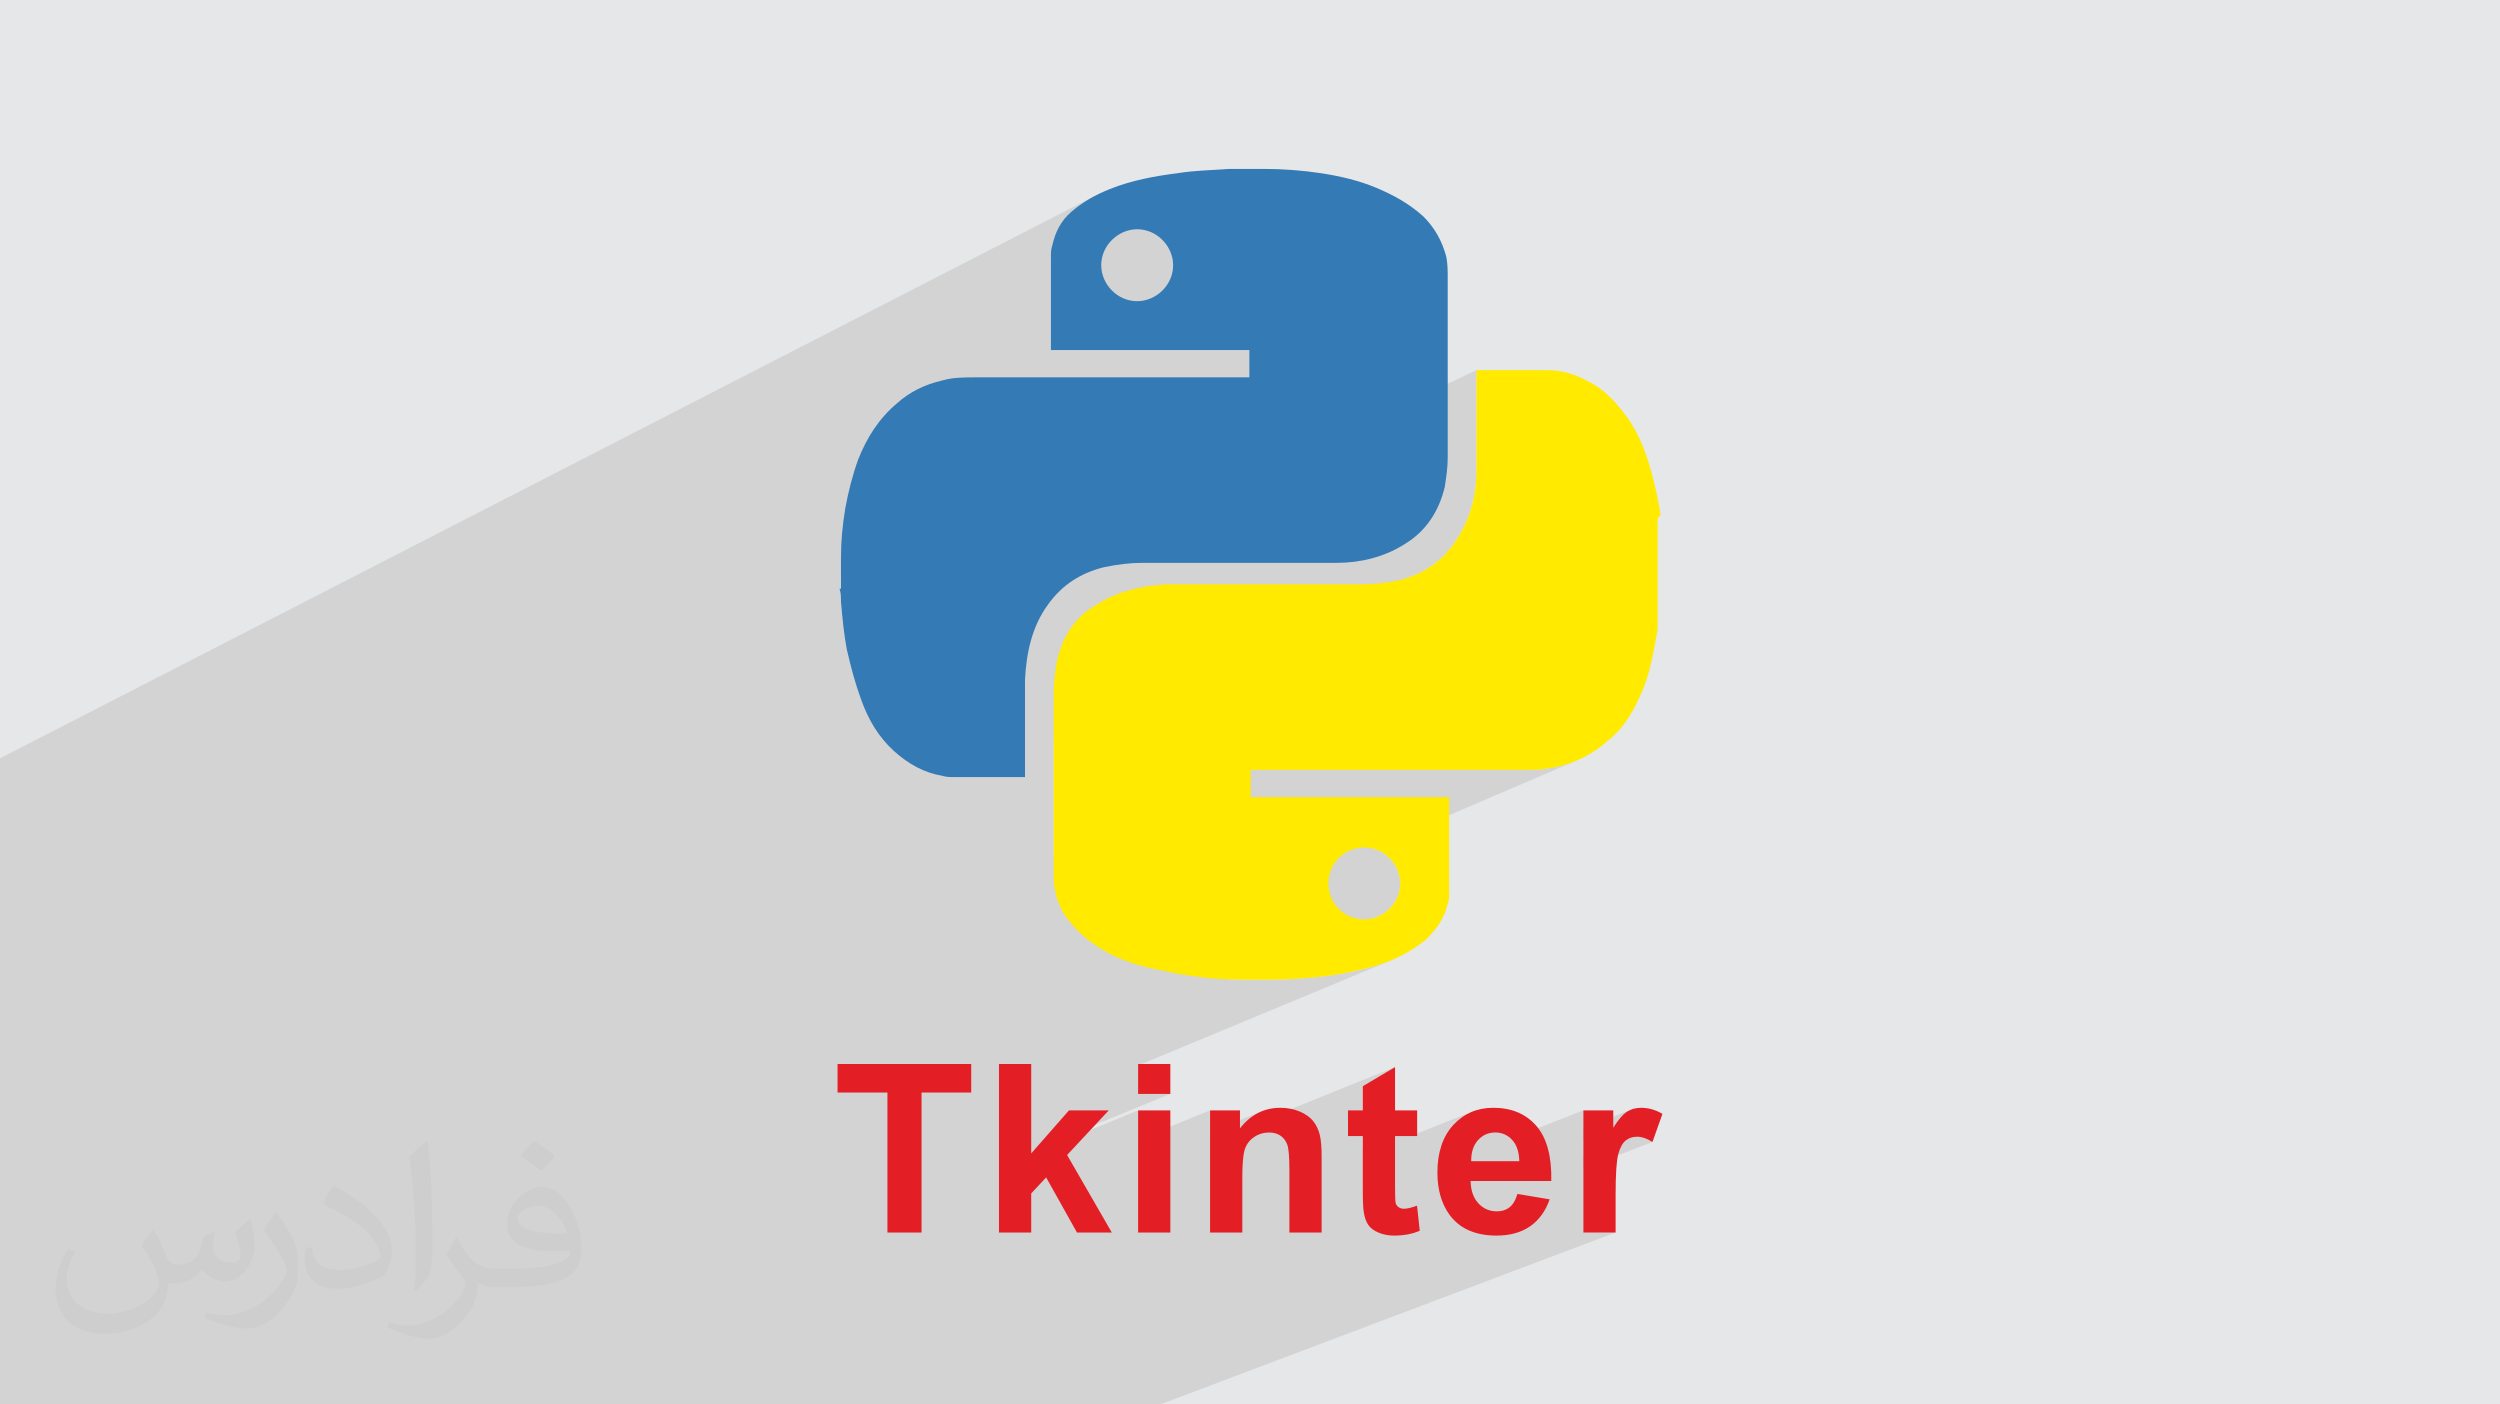
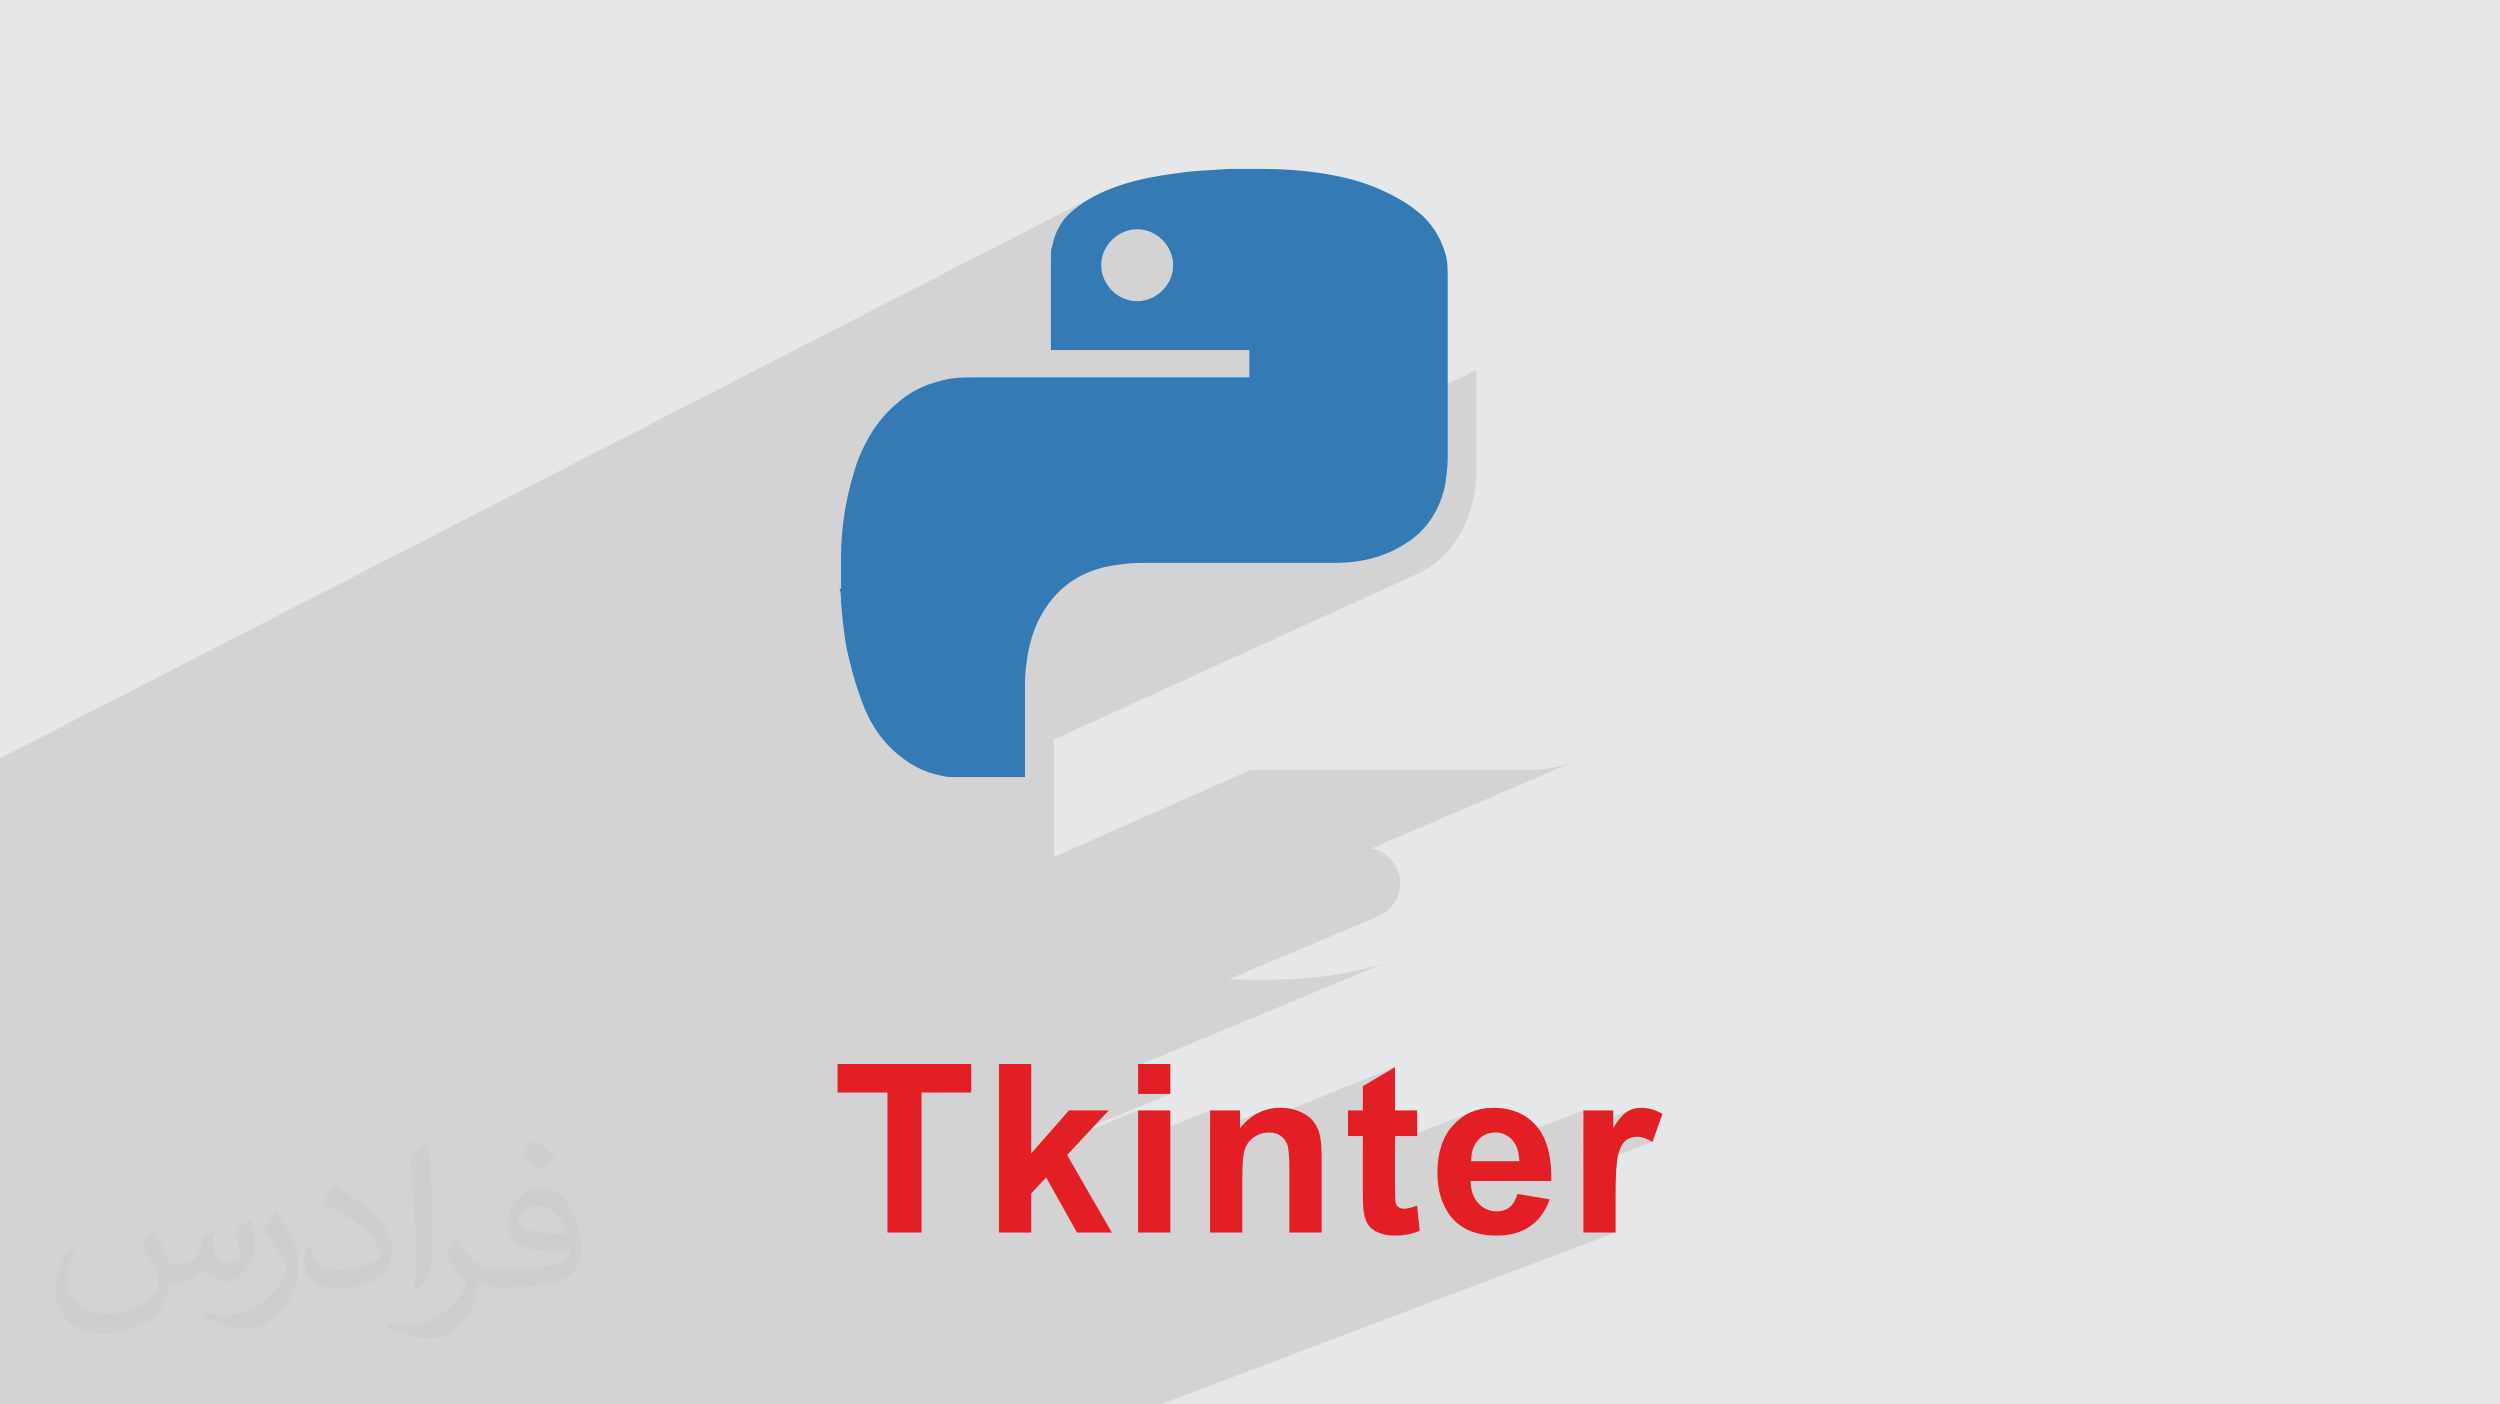
<svg xmlns="http://www.w3.org/2000/svg" xml:space="preserve" width="94.192mm" height="52.917mm" version="1.1" style="shape-rendering:geometricPrecision; text-rendering:geometricPrecision; image-rendering:optimizeQuality; fill-rule:evenodd; clip-rule:evenodd" viewBox="0 0 9404.92 5283.66">
  <defs>
    <style type="text/css">
   
    .fil0 {fill:#E6E7E8}
    .fil5 {fill:#E31E24;fill-rule:nonzero}
    .fil3 {fill:#347AB4;fill-rule:nonzero}
    .fil4 {fill:#FFEA00;fill-rule:nonzero}
    .fil2 {fill:#373435;fill-opacity:0.031}
    .fil1 {fill:#2B2A29;fill-opacity:0.102}
   
  </style>
  </defs>
  <g id="Layer_x0020_1">
    <polygon class="fil0" points="-0,0 9404.92,0 9404.92,5283.66 -0,5283.66 " />
    <path class="fil1" d="M1214.42 5283.66l-6.1 0 -6.67 0 -139.47 0 -142.57 0 -57.41 0 -38.75 0 -98.13 0 -21.16 0 -13.26 0 -51.57 0 -66.14 0 -25 0 -147.1 0 -122.25 0 -30.67 0 -0.93 0 -20.72 0 -3.04 0 -34.13 0 -16.66 0 -172.68 0 0 -83.44 0 -138.14 0 -47.8 0 -30.88 0 -4.15 0 -222.49 0 -0.02 0 -86.45 0 -4.35 0 -76.77 0 -26.11 0 -16.48 0 -8.25 0 -59.41 0 -43.44 0 -3.97 0 -49.24 0 -35.03 0 -11.56 0 -128.4 0 -3.42 0 -49.22 0 -13.44 0 -46.1 0 -8.03 0 -50.13 0 -9.13 0 -67.27 0 -170.78 0 -44.06 0 -2.38 0 -2.49 0 -0.06 0 -0.02 0 -0.06 0 -39.81 0 -53.05 0 -9.81 0 -25.97 0 -133.15 0 -144.36 0 -44.5 0 -5.95 0 -3.58 0 -68.59 0 -1.63 0 -12.58 0 -163.51 0 -13.69 0 -31.47 0 -9.54 0 -35.81 0 -78 0 -12.95 4126.08 -2119.52 -9.45 4.87 -9.32 5.04 -9.19 5.22 -9.07 5.42 -8.94 5.61 -8.81 5.82 -8.68 6.03 -8.56 6.26 -8.43 6.49 -8.3 6.72 -8.18 6.97 -6.91 6.22 -6.54 6.46 -6.17 6.7 -5.81 6.92 -5.47 7.15 -5.13 7.36 -4.79 7.57 -4.47 7.76 -4.15 7.95 -3.84 8.14 -3.54 8.3 -3.25 8.48 -2.97 8.63 -2.69 8.79 -2.41 8.93 -2.16 9.06 -1.79 5.86 -1.34 5.47 -0.96 5.22 -0.64 5.1 -0.39 5.09 -0.21 5.22 -0.07 5.47 -0.01 5.85 0 1.79 0 1.42 0 1.16 0 1.03 0 1.04 0 1.16 0 1.41 0 1.8 0 10.15 0 10.18 0 10.2 0 5.07 261.96 -133.1 11.72 -5.63 12.2 -4.49 12.59 -3.29 12.89 -2.02 13.11 -0.69 14 0.75 13.55 2.18 13.04 3.52 12.47 4.79 11.84 5.96 11.14 7.04 10.38 8.05 9.57 8.96 8.67 9.79 7.73 10.51 6.71 11.16 5.62 11.73 4.49 12.21 3.29 12.59 2.02 12.9 0.69 13.11 -0.75 13.99 -2.18 13.55 -3.52 13.05 -4.79 12.47 -5.95 11.84 -7.05 11.14 -8.04 10.38 -8.96 9.56 -9.78 8.68 -10.51 7.72 -11.16 6.71 -386.99 193.23 0 0.31 0 1.03 0 1.04 0 1.16 0 1.41 0 1.8 23.32 0 23.32 0 23.33 0 23.32 0 23.32 0 23.32 0 23.32 0 23.32 0 23.32 0 23.32 0 23.32 0 23.32 0 23.32 0 23.32 0 23.32 0 23.32 0 23.32 0 23.32 0 23.32 0 23.32 0 23.32 0 23.32 0 23.32 0 23.32 0 23.32 0 23.32 0 23.32 0 23.32 0 23.32 0 23.32 0 23.32 0 23.32 0 0 12.4 0 12.77 0 13.04 0 13.16 0 13.17 0 13.04 0 12.77 0 12.4 -1536.08 745.59 0 7.3 0 12.38 0 12.24 0 12.18 -0.06 0.03 -0.03 0.08 -0.05 5.39 -4.74 2.3 1.11 3.79 1.35 6.09 0.96 6.1 0.65 6.09 0.39 6.09 0.21 6.08 0.07 6.09 0.01 6.08 1.02 12.05 1.03 11.82 1.04 11.62 1.07 11.42 1.09 11.27 1.14 11.14 1.19 11.02 1.24 10.93 1.3 10.87 1.37 10.83 1.46 10.81 1.54 10.82 1.63 10.85 1.74 10.91 1.84 11 1.97 11.09 3.04 13.06 3.06 12.82 3.07 12.6 3.09 12.4 3.13 12.2 0.94 3.59 2352.77 -1116.33 0 1.8 0 1.42 0 1.17 0 1.04 0 1.03 0 1.17 0 1.41 0 1.8 0 11.19 0 11.24 0 11.3 0 11.35 0 11.4 0 11.44 0 11.48 0 11.52 0 11.55 0 11.58 0 11.6 0 11.62 0 11.64 0 11.65 0 11.65 0 11.66 0 11.66 0 11.66 0 11.65 0 11.63 0 11.62 0 11.6 0 11.58 0 11.55 0 11.52 0 11.48 0 11.44 0 11.4 0 11.35 0 11.29 0 11.25 0 11.18 -0.32 18.25 -0.96 18.22 -1.61 18.18 -2.27 18.1 -2.94 18.01 -3.6 17.89 -4.29 17.75 -4.97 17.58 -5.68 17.4 -6.37 17.17 -7.1 16.94 -7.81 16.68 -8.55 16.4 -9.28 16.1 -10.02 15.76 -10.77 15.4 -9.38 12.87 -9.87 12.23 -10.34 11.63 -10.8 11 -11.25 10.41 -11.68 9.82 -12.08 9.24 -12.49 8.65 -12.86 8.09 -13.23 7.52 -13.58 6.96 -13.91 6.42 -1362.14 620.78 0 5.2 0 20.54 0 20.56 0 20.59 0 20.6 0 20.62 0 20.64 0 20.66 0 20.67 0 19.67 2271.7 -1022.6 0.02 0.02 -2271.72 1022.61 0 0.99 0 20.7 0 20.71 0 20.73 0 20.74 0 20.74 0 20.76 0 20.76 0 20.77 0 20.78 0 20.78 0 20.79 0 20.79 0 1.91 741 -328.05 1.82 0 1.43 0 1.18 0 1.04 0 1.04 0 1.16 0 1.42 0 1.79 0 31.96 0 31.98 0 32.02 0 32.04 0 32.06 0 32.09 0 32.1 0 32.12 0 32.14 0 32.16 0 32.16 0 32.18 0 32.18 0 32.19 0 32.2 0 32.19 0 32.2 0 32.19 0 32.19 0 32.19 0 32.18 0 32.16 0 32.16 0 32.14 0 32.12 0 32.11 0 32.09 0 32.06 0 32.05 0 32.01 0 31.99 0 31.96 0 10.13 -0.01 10.13 -0.07 10.14 -0.2 10.13 -0.39 10.13 -0.65 10.14 -0.96 10.14 -1.34 10.14 -1.78 15.21 -2.35 15.17 -2.96 15.12 -3.56 15.02 -4.14 14.89 -4.72 14.74 -5.27 14.54 -5.81 -768.58 329.39 12.26 3.31 12.48 4.79 11.83 5.95 11.14 7.05 10.38 8.04 9.56 8.96 8.67 9.78 7.72 10.51 6.71 11.16 5.63 11.73 4.48 12.2 3.29 12.59 2.02 12.89 0.69 13.1 -0.75 14 -2.18 13.56 -3.52 13.05 -4.79 12.48 -5.95 11.84 -7.05 11.15 -8.04 10.38 -8.96 9.57 -9.78 8.68 -10.51 7.72 -11.15 6.71 -11.73 5.63 -561.52 236.39 10.56 0.35 13.67 0.34 13.64 0.24 13.59 0.16 13.53 0.1 13.45 0.05 13.36 0.02 13.24 0 12.05 0 11.81 -0.01 11.58 -0.03 11.38 -0.04 11.18 -0.09 11.02 -0.12 10.85 -0.16 10.71 -0.23 10.58 -0.28 10.47 -0.36 10.37 -0.44 10.3 -0.52 10.23 -0.62 10.19 -0.72 10.16 -0.84 10.14 -0.95 17.3 -1.14 17.41 -1.4 17.51 -1.65 17.58 -1.91 17.65 -2.16 17.69 -2.41 17.73 -2.67 17.74 -2.91 17.74 -3.18 17.73 -3.41 17.69 -3.67 17.65 -3.93 17.58 -4.18 17.5 -4.43 17.41 -4.68 17.29 -4.94 13.06 -4.18 12.82 -4.44 12.58 -4.69 12.34 -4.94 -950.51 395.14 0 106.61 121.29 0 -511.55 210.32 -11.87 13.52 -121.29 49.83 0 3.31 523.42 -215.01 0 110.37 270.82 -110.37 0 82.11 190.27 -77.09 -9.63 4.52 -9.39 5.12 -9.14 5.72 -8.89 6.34 -8.65 6.93 -8.41 7.54 -8.16 8.15 -7.92 8.75 -7.68 9.36 -112.43 45.45 0 5.39 695.77 -281.18 -121.29 71.71 0 91.19 -55.78 22.36 0 74.15 55.78 0 0 48.13 121.29 -48.13 59.09 0 236.97 -93.87 -9.56 3.79 -9.31 4.3 -9.06 4.8 -8.81 5.32 -8.56 5.82 -8.32 6.32 -8.06 6.84 -7.82 7.35 -7.57 7.85 -7.21 8.28 -6.75 8.66 -6.28 9.06 -5.82 9.45 -5.35 9.84 -4.89 10.21 -4.42 10.61 -3.96 10.99 -3.49 11.38 -3.03 11.77 -0.78 3.67 174.14 -68.46 8.4 -3.18 8.84 -2.28 9.27 -1.37 9.69 -0.46 9.12 0.43 8.76 1.29 8.4 2.15 8.05 3.02 7.7 3.87 7.35 4.74 6.99 5.61 2.42 2.35 272.4 -106.68 0 67.14 182.97 -71.31 -6.29 2.47 -6.1 2.91 -5.91 3.37 -5.9 4.09 -6.08 5.09 -6.26 6.08 -6.44 7.09 -6.62 8.08 -6.8 9.08 -6.97 10.07 -7.16 11.06 -112.44 43.69 0 62.95 173.76 -67.22 5.3 -1.98 5.54 -1.54 5.8 -1.1 6.04 -0.66 6.3 -0.22 6.65 0.31 6.79 0.94 6.93 1.56 7.07 2.18 7.21 2.8 7.35 3.42 7.48 4.04 7.63 4.67 -259.85 100.18 0 240.23 121.29 0 -1713.5 646.96 -115.52 0 -235.61 0 -256.1 0 -101.77 0 -0.39 0 -1.1 0 -7.45 0 -105.71 0 -151.11 0 -19.8 0 -7.46 0 -51.33 0 -20.92 0 -94.61 0 -64.11 0 -104.54 0 -21.82 0 -93.7 0 -131.44 0 -10.98 0 -11.4 0 -54.82 0 -49.31 0 -63.21 0 -30.98 0 -20.76 0 -104.04 0 -67.54 0 -51.38 0 -45.09 0 -56.35 0 -55.4 0 -3.77 0 -47.64 0 -12.39 0 -70.56 0 -146.74 0 -38.11 0 -1.86 0 -82.31 0 -167.22 0 -7.54 0 -19.6 0 -111.25 0 -101.19 0 -134.05 0zm5032.24 -3345l0 0zm0 0l0 0z" />
    <path class="fil2" d="M578.49 4627.69c17.95,27.21 29.6,53.36 40.96,82.43 8.45,16.91 12.93,48.09 52.57,48.09 11.61,0 28.28,-3.42 43.06,-11.61 16.63,-8.73 29.32,-21.94 35.94,-42l15.85 -53.36 38.57 -19.02 2.64 2.64c-5.27,20.09 -6.59,39.36 -6.59,54.43 0,44.63 38.57,61.56 69.22,61.56 17.95,0 34.09,-8.73 34.09,-25.11 0,-21.13 -8.98,-57.06 -20.62,-89.29 17.95,-17.95 35.94,-35.94 56.53,-50.47l3.17 1.6c8.98,38.04 14,75.56 14,100.66 0,24.57 -10.83,51.79 -19.81,69.49 -18.49,34.87 -51.25,62.62 -90.87,62.62 -30.1,0 -63.65,-15.07 -86.66,-43.06l-1.32 0c-21.66,26.96 -55.22,51.25 -108.86,51.25l-16.63 0c-2.64,35.41 -10.29,60.49 -21.94,82.95 -31.95,62.34 -126.81,106.47 -216.1,106.47 -124.17,0 -186.51,-71.59 -186.51,-166.96 0,-58.91 19.27,-113.6 48.88,-152.42l24.29 10.04c-18.49,35.41 -30.91,68.68 -30.91,101.45 0,89.29 72.66,131.83 156.4,131.83 77.68,0 173.83,-49.41 191.28,-106.72 -6.59,-62.62 -30.1,-91.93 -66.04,-148.99 10.83,-19.02 24.83,-38.04 42.28,-58.38l3.17 0 0 0 0 0 -0.02 -0.09zm1432.13 -336.04c26.15,16.39 51.79,35.66 76.87,57.85 -14,19.81 -31.45,37.79 -53.11,53.64 -25.11,-20.34 -50.19,-37.79 -75.84,-56.27 17.42,-19.55 34.62,-38.29 52.04,-55.22l0 0 0 0 0 0 0 0 0 0 0.03 0zm13.47 244.11c-42.28,0 -76.87,27.75 -76.87,48.34 0,44.13 84.53,57.85 185.72,57.31 -12.68,-51.79 -57.06,-105.68 -108.86,-105.68l0.01 0.03zm-94.86 236.19c54.96,0 103.04,-1.6 139.74,-10.83 40.96,-10.29 75.56,-30.91 75.56,-45.17 0,-3.7 0,-8.19 -1.32,-11.89 -22.98,2.11 -49.41,2.11 -72.38,2.11 -74.49,0 -131.55,-16.91 -154.02,-58.66 -5.55,-11.61 -9.51,-24.57 -9.51,-39.36 0,-40.43 17.42,-79.79 48.09,-107 25.61,-22.45 53.89,-36.44 82.67,-36.44 52.04,0 93.51,41.75 122.57,107.54 15.85,35.94 26.68,77.4 26.68,129.72 0,34.87 -9.51,64.19 -31.17,85.85 -40.43,39.11 -114.92,53.89 -229.04,53.89l-51.79 0 0 0 -13.47 0c-28.28,0 -48.62,-5.02 -64.72,-17.42l-2.64 0c0.79,6.59 1.32,12.93 1.32,19.02 0,25.61 -8.45,58.38 -25.61,84.53 -50.72,75.3 -105.68,108.04 -153.24,108.04 -48.09,0 -107,-18.49 -160.11,-42.54l9.51 -18.49c17.17,7.13 40.96,11.89 73.7,11.89 85.85,0 198.66,-82.43 212.66,-163 -3.17,-6.59 -8.98,-15.32 -17.17,-24.57 -25.11,-29.85 -40.96,-54.68 -55.75,-80.83 12.68,-25.11 24.29,-45.17 35.13,-63.4l4.49 -0.53c36.72,74.77 69.99,117.55 144.23,117.55l11.61 0 0 0 53.89 0 0 0 0 0 0 0 0 0 0 0 0.09 0.01zm-371.98 79c6.34,-34.34 6.87,-72.91 6.87,-108.86l0 -53.36c0,-99.6 -12.68,-244.36 -22.98,-338.68 17.95,-19.27 43.06,-42 62.87,-57.31l5.81 1.6c13.47,118.62 16.63,256 16.63,383.06 0,33.3 -1.32,65.79 -4.49,89.55 -1.85,30.1 -19.27,52.83 -56.53,87.7l-8.19 -3.7zm-382.8 -157.19c1.85,46.77 24.83,83.49 105.15,83.49 49.93,0 92.19,-12.93 138.96,-35.13 8.45,-3.7 12.93,-8.73 12.93,-12.93 0,-29.32 -22.45,-68.15 -60.23,-103.55 -36.72,-33.3 -85.34,-62.62 -130.76,-82.18 -15.6,-6.59 -20.62,-13.47 -20.62,-20.09 0,-13.47 17.95,-41.75 32.77,-62.09l5.02 -0.53c52.04,27.21 110.17,67.64 153.24,112.53 39.11,41.47 63.4,83.49 63.4,129.19 0,33.81 -10.29,65.51 -26.96,95.11 -57.06,28.79 -117.83,50.72 -178.06,50.72 -73.17,0 -123.1,-34.34 -123.1,-114.92 0,-8.73 0,-22.19 3.17,-39.64l25.11 0 0 0 0 0 0 0 0 0 0 0 -0.02 0zm-132.37 -132.9l45.45 73.45c16.63,27.21 32.23,56.81 32.23,103.55l0 59.7c0,48.34 -30.91,100.13 -80.83,151.38 -39.11,34.62 -73.7,49.41 -105.68,49.41 -47.55,0 -101.98,-14.79 -164.85,-41.75l7.13 -18.49c19.81,5.27 42.79,9.77 71.06,9.77 90.36,-0.53 182.8,-66.57 225.08,-147.15 5.02,-9.26 6.87,-17.95 6.87,-24.04 0,-9.26 -5.02,-19.55 -8.98,-28.79 -22.98,-43.31 -48.62,-82.95 -76.87,-119.68 14.79,-23.25 29.6,-45.7 45.7,-67.9l3.7 0.53 0 0 0 0 0 0 0 0 0 0 -0.02 0.01z" />
    <g id="_2431790002352">
      <g>
        <path class="fil3" d="M3163.8 2209.33c0,-32.45 0,-64.93 0,-102.75 0,-5.4 0,-5.4 0,-10.84 0,-59.51 5.42,-118.99 16.24,-183.92 10.79,-59.46 27.03,-124.38 48.67,-183.89 32.47,-81.12 75.75,-151.44 146.07,-210.93 48.71,-43.24 102.75,-70.29 173.06,-86.51 37.87,-10.84 81.14,-10.84 119.01,-10.84 340.73,0 686.89,0 1027.65,0 5.39,0 5.39,0 5.39,0 0,-32.43 0,-70.32 0,-102.75 -248.81,0 -497.58,0 -746.4,0 0,-5.4 0,-5.4 0,-10.79 0,-108.18 0,-221.79 0,-329.92 0,-5.4 0,-5.4 0,-10.79 0,-16.22 0,-27.06 5.4,-43.29 10.79,-48.67 32.45,-91.89 70.3,-124.39 43.26,-37.84 91.91,-64.85 146.02,-86.49 81.15,-32.48 167.69,-48.72 254.23,-59.51 64.9,-10.79 124.39,-10.79 194.69,-16.24 0,0 5.4,0 5.4,0 37.87,0 75.75,0 113.55,0 5.4,0 5.4,0 10.84,0 70.29,0 146.04,5.37 216.34,16.24 70.32,10.84 140.68,27.03 205.51,54.11 64.9,27.04 124.41,59.49 178.52,108.16 43.27,43.24 70.28,91.89 86.54,151.44 5.4,27.06 5.4,54.09 5.4,81.15 0,227.16 0,448.91 0,676.05 0,37.87 -5.4,70.32 -10.86,108.16 -21.66,91.91 -70.34,167.66 -151.44,216.37 -75.77,48.69 -167.69,70.32 -254.23,70.32 -243.38,0 -486.8,0 -730.13,0 -48.72,0 -91.99,5.39 -146.05,16.26 -86.54,21.62 -156.84,64.88 -210.95,140.65 -59.51,81.15 -81.12,178.5 -86.52,281.25 0,118.99 0,238.01 0,356.97 0,5.38 0,5.38 0,10.8 -5.39,0 -5.39,0 -10.84,0 -81.12,0 -173.05,0 -254.22,0 -16.24,0 -32.45,0 -48.72,-5.4 -64.88,-10.86 -124.38,-43.29 -178.49,-91.94 -59.49,-54.08 -97.36,-118.96 -124.39,-194.69 -21.64,-59.49 -37.89,-118.97 -54.09,-189.29 -10.79,-59.51 -16.22,-113.55 -21.64,-178.5 0,-16.22 0,-32.47 -5.42,-48.72l0 0 0 0 5.42 0 0.05 -5.39 0.04 -0.11 0 -0.07 0.05 0.07zm1114.16 -1346.76l0 0c-70.32,0 -135.21,59.51 -135.21,135.26 0,70.28 59.46,135.21 135.21,135.21 70.3,0 135.21,-59.51 135.21,-135.21 0,-70.34 -59.5,-135.26 -135.21,-135.26l0 0 0 0z" />
-         <path class="fil4" d="M6235.92 1949.66c0,140.65 0,275.83 0,416.46 0,10.79 -5.4,21.64 -5.4,32.43 -10.86,59.51 -21.64,118.99 -43.27,178.52 -32.45,81.14 -70.32,156.84 -140.67,210.93 -59.48,54.11 -140.65,91.93 -221.76,102.75 -27.06,5.39 -54.09,5.39 -81.12,5.39 -340.74,0 -686.9,0 -1027.61,0 -5.39,0 -5.39,0 -10.86,0 0,32.43 0,70.28 0,102.73 248.8,0 497.56,0 746.4,0 0,5.4 0,5.4 0,10.86 0,113.53 0,237.98 0,351.53 0,10.79 0,27.08 -5.39,37.87 -10.79,54.07 -43.24,97.36 -81.1,135.24 -54.11,43.28 -113.58,75.72 -183.92,97.37 -91.93,27.03 -189.29,43.24 -281.25,48.67 -54.11,5.4 -108.15,5.4 -173.08,5.4 -70.3,0 -146.02,0 -216.36,-10.84 -43.25,-5.37 -86.5,-10.83 -124.39,-21.64 -70.3,-10.85 -146.03,-32.45 -210.95,-64.9 -59.51,-32.45 -113.55,-70.3 -162.26,-135.23 -27.03,-37.85 -43.26,-81.12 -48.69,-135.23 0,-16.22 0,-37.87 0,-54.12 0,-221.76 0,-443.53 0,-659.88 0,-37.85 5.37,-75.7 10.81,-113.53 21.68,-91.93 64.91,-167.66 151.47,-216.39 75.7,-48.69 167.66,-70.27 259.62,-75.75 243.38,0 486.78,0 735.56,0 48.7,0 97.33,-5.37 146.03,-16.24 81.12,-21.64 151.46,-64.9 200.13,-135.21 59.49,-81.14 86.54,-178.5 86.54,-275.85 0,-118.99 0,-248.8 0,-367.81 0,-5.4 0,-5.4 0,-10.82 5.42,0 5.42,0 10.84,0 81.12,0 167.66,0 248.8,0 54.11,0 102.75,10.82 151.46,37.87 70.28,32.43 118.99,86.5 167.64,156.84 59.51,91.92 86.5,205.53 108.16,313.69 0,10.81 5.39,27.08 5.39,37.87l0 0 0 0 -5.39 5.37 -5.4 5.42 0.07 0.2 -0.02 -0.02 0 0.02zm-1103.33 1509l0 0c70.27,0 135.18,-59.51 135.18,-135.26 0,-70.3 -59.48,-135.21 -135.18,-135.21 -75.75,0 -135.26,59.51 -135.26,135.21 0,75.73 59.51,135.26 135.26,135.26z" />
      </g>
      <path class="fil5" d="M3338.53 4636.7l0 -526.77 -187.69 0 0 -107.13 502.87 0 0 107.13 -186.81 0 0 526.77 -128.38 0zm419.55 0l0 -633.9 121.29 0 0 336.28 142.09 -161.86 149.62 0 -156.7 167.92 168.22 291.57 -131.03 0 -115.98 -207.32 -56.21 60.2 0 147.12 -121.29 0zm523.42 -521.46l0 -112.44 121.29 0 0 112.44 -121.29 0zm0 521.46l0 -459.48 121.29 0 0 459.48 -121.29 0zm690.46 0l-121.3 0 0 -234.17c0,-49.58 -2.66,-81.61 -7.81,-96.06 -5.31,-14.61 -13.73,-25.82 -25.54,-33.93 -11.8,-8.12 -25.96,-12.1 -42.5,-12.1 -21.25,0 -40.28,5.75 -57.1,17.26 -16.95,11.5 -28.47,26.85 -34.67,45.74 -6.35,19.03 -9.45,54.15 -9.45,105.49l0 207.77 -121.29 0 0 -459.48 112.43 0 0 67.44c40.29,-51.5 90.9,-77.18 152.13,-77.18 26.86,0 51.5,4.87 73.79,14.46 22.42,9.75 39.24,22 50.6,36.89 11.5,15.06 19.47,32.02 23.9,51.06 4.57,19.03 6.79,46.17 6.79,81.59l0 285.23zm359.35 -459.48l0 96.5 -83.22 0 0 186.07c0,37.76 0.74,59.76 2.36,65.95 1.63,6.2 5.17,11.36 10.92,15.5 5.61,3.98 12.4,6.05 20.51,6.05 11.36,0 27.6,-3.83 49,-11.66l10.17 94.44c-28.19,12.1 -60.06,18.15 -95.77,18.15 -21.84,0 -41.46,-3.69 -59.02,-11.07 -17.55,-7.37 -30.39,-16.96 -38.51,-28.62 -8.26,-11.81 -13.87,-27.6 -17.11,-47.67 -2.51,-14.17 -3.83,-42.79 -3.83,-86.02l0 -201.12 -55.78 0 0 -96.5 55.78 0 0 -91.19 121.29 -71.71 0 162.9 83.22 0zm377.2 314.29l121.3 20.36c-15.5,44.41 -40.15,78.2 -73.64,101.52 -33.64,23.16 -75.7,34.83 -126.01,34.83 -79.83,0 -139,-26.12 -177.21,-78.35 -30.25,-41.91 -45.45,-94.74 -45.45,-158.63 0,-76.13 19.92,-135.89 59.61,-178.98 39.69,-43.23 90.01,-64.78 150.8,-64.78 68.17,0 122.04,22.58 161.58,67.74 39.39,45.15 58.29,114.36 56.51,207.61l-303.67 0c0.89,36.01 10.62,64.03 29.37,84.1 18.59,20.07 41.91,30.1 69.64,30.1 19.03,0 34.97,-5.16 47.81,-15.5 12.99,-10.32 22.73,-27 29.37,-50.01zm7.08 -123.06c-0.88,-35.27 -9.89,-62.13 -27.15,-80.42 -17.26,-18.45 -38.22,-27.59 -63,-27.59 -26.41,0 -48.26,9.74 -65.52,29.06 -17.26,19.34 -25.67,45.75 -25.37,78.95l181.05 0zm362.3 268.25l-121.29 0 0 -459.48 112.44 0 0 65.22c19.32,-30.84 36.73,-51.06 52.23,-60.65 15.5,-9.6 33.05,-14.32 52.68,-14.32 27.74,0 54.45,7.68 80.12,22.88l-37.62 105.95c-20.52,-13.28 -39.55,-19.92 -57.1,-19.92 -17.12,0 -31.58,4.71 -43.38,14.01 -11.81,9.45 -21.11,26.27 -27.89,50.76 -6.79,24.49 -10.18,75.84 -10.18,153.9l0 141.66z" />
    </g>
  </g>
</svg>